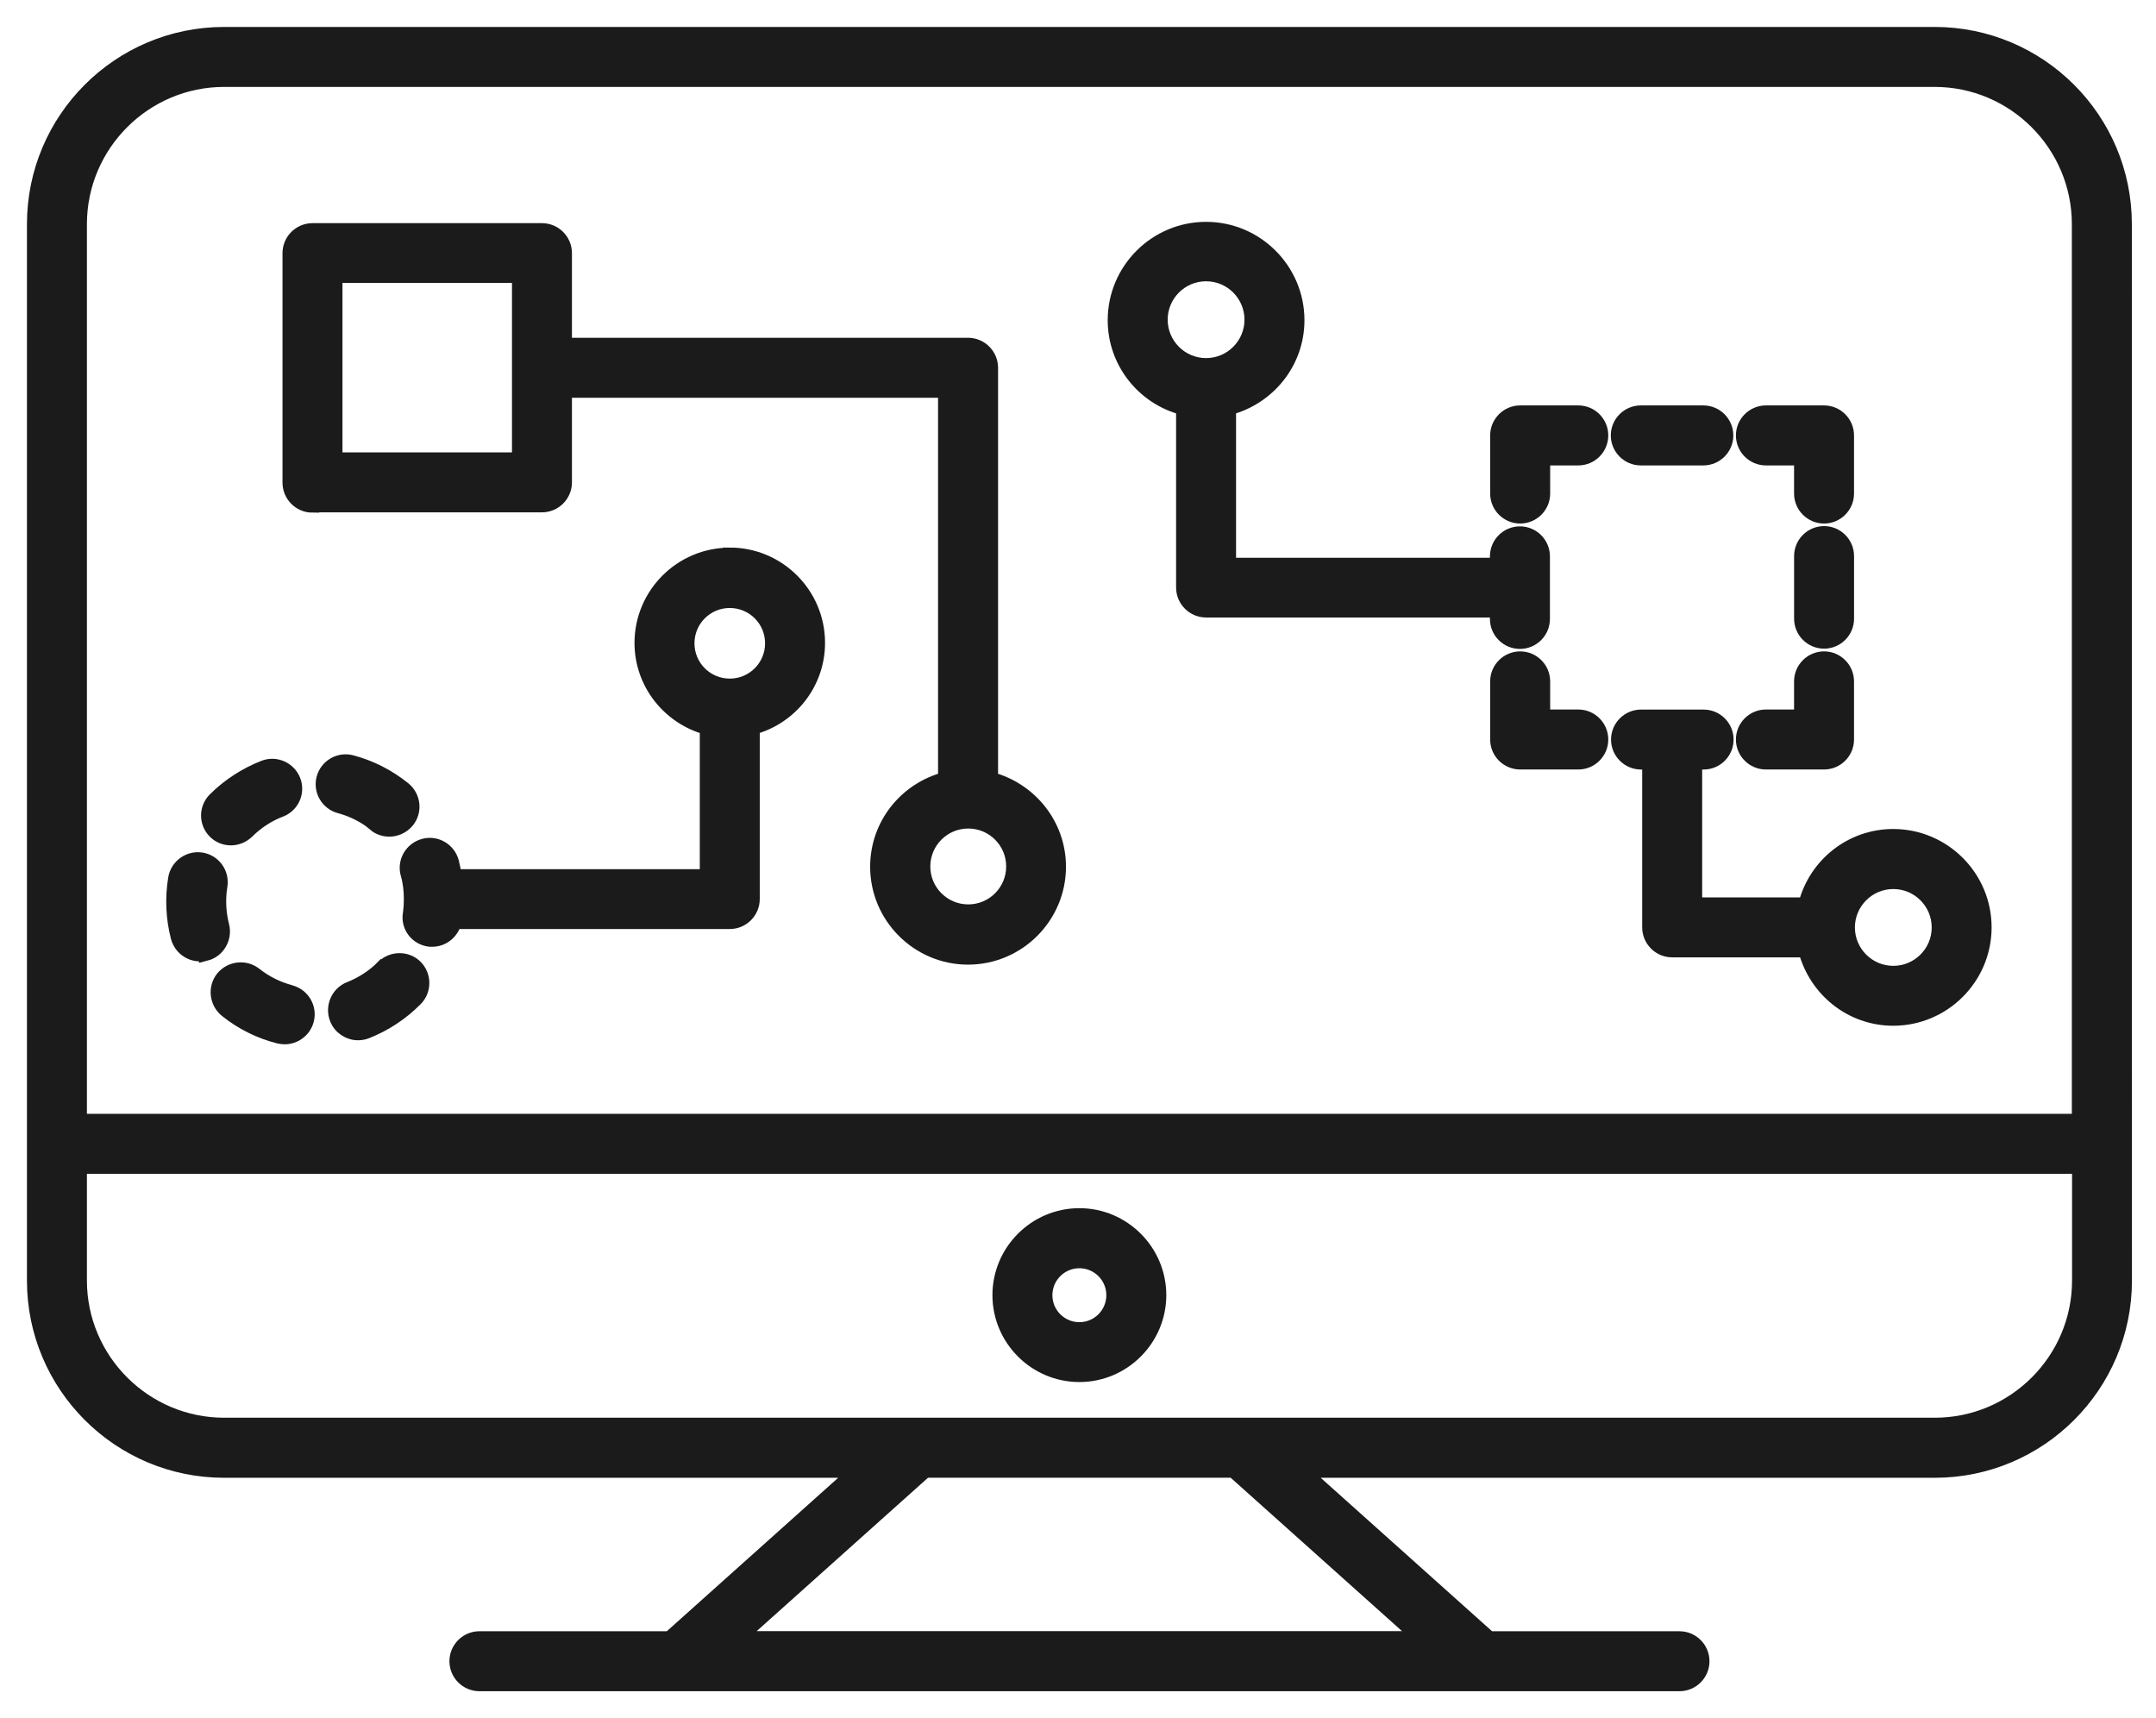
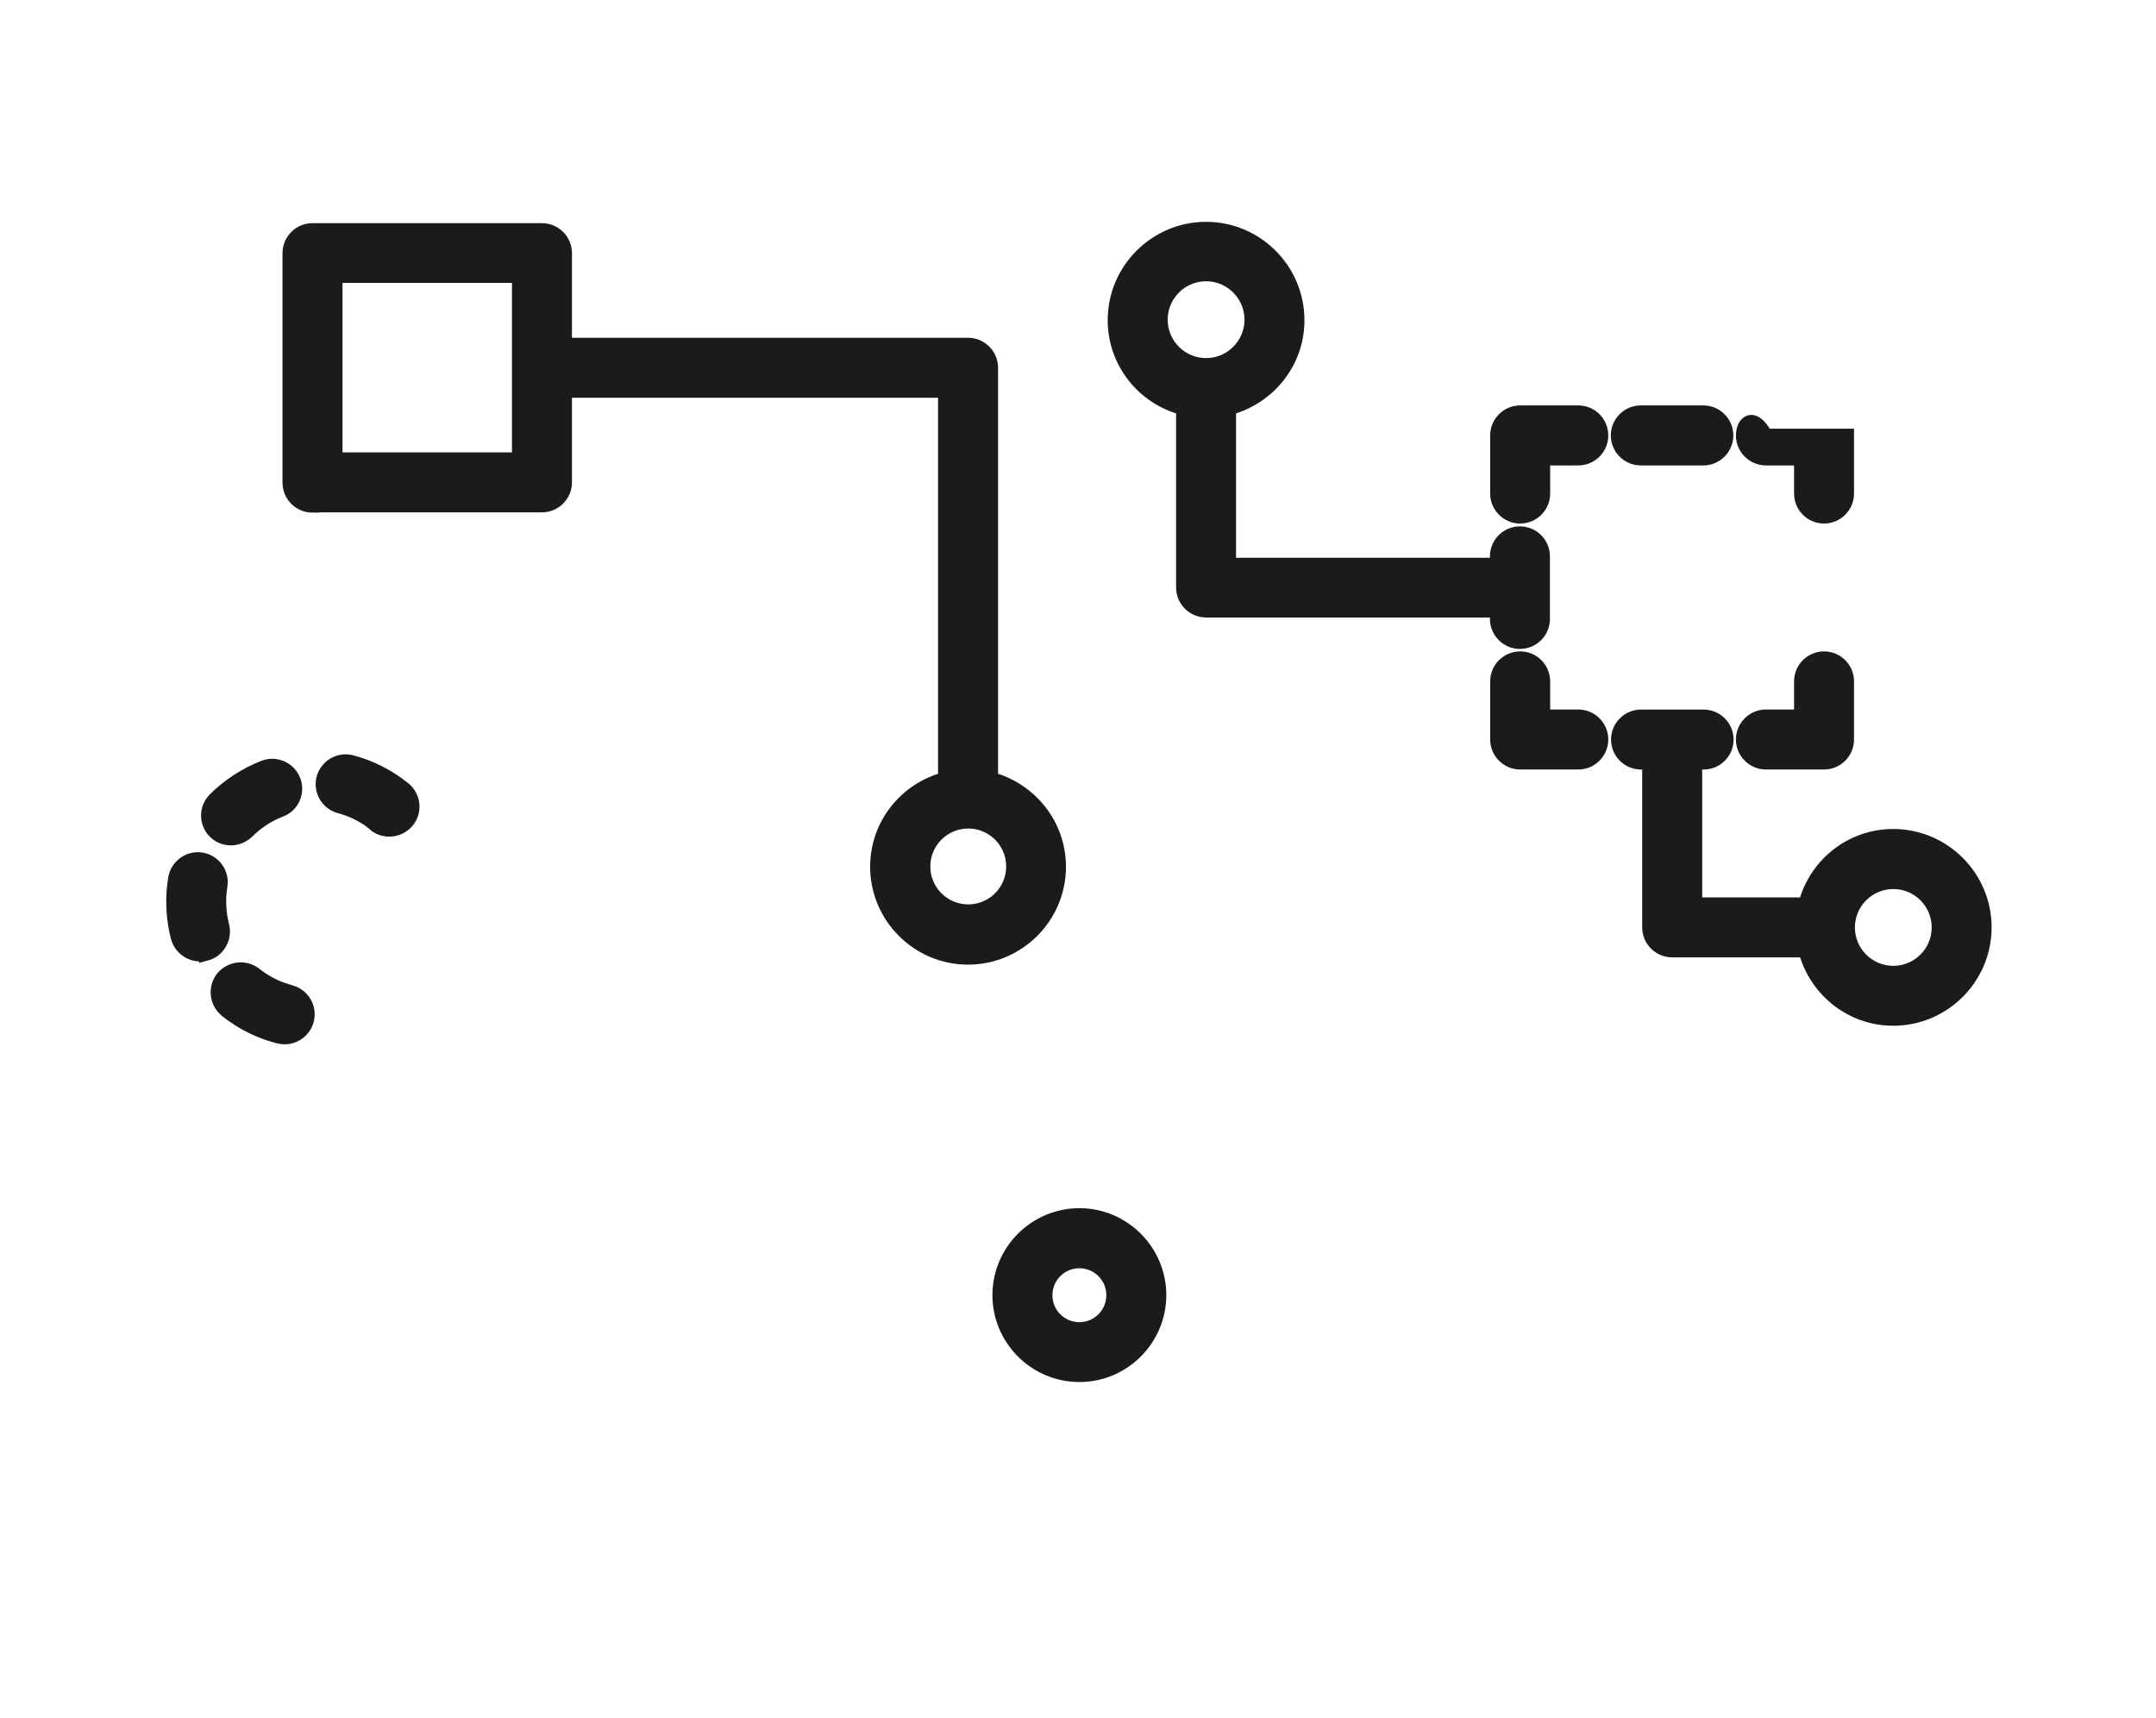
<svg xmlns="http://www.w3.org/2000/svg" width="64" height="51" viewBox="0 0 64 51" fill="none">
-   <path d="M57.43 1H6.653C3.534 1 1 3.534 1 6.653V38.012C1 41.131 3.534 43.665 6.653 43.665H25.404L19.87 48.62H14.231C13.851 48.62 13.541 48.93 13.541 49.31C13.541 49.69 13.851 50 14.231 50H49.855C50.235 50 50.545 49.69 50.545 49.31C50.545 48.93 50.235 48.62 49.855 48.62H44.215L38.681 43.665H57.432C60.551 43.665 63.086 41.131 63.086 38.012L63.083 6.653C63.083 3.534 60.549 1 57.43 1ZM6.653 2.38H57.43C59.783 2.38 61.702 4.3 61.702 6.653V33.276C61.702 33.276 61.654 33.262 61.627 33.262H2.38V6.653C2.38 4.299 4.3 2.38 6.653 2.38ZM42.145 48.617H21.938L27.472 43.663H36.608L42.142 48.617H42.145ZM57.43 42.282H6.653C4.3 42.282 2.38 40.363 2.38 38.01V34.643H61.632C61.632 34.643 61.681 34.629 61.708 34.629V38.01C61.708 40.363 59.788 42.282 57.435 42.282L57.43 42.282Z" fill="#1B1B1B" stroke="#1B1B1B" stroke-width="0.4" />
  <path d="M32.041 36.062C30.73 36.062 29.66 37.133 29.66 38.443C29.66 39.753 30.73 40.823 32.041 40.823C33.351 40.823 34.421 39.753 34.421 38.443C34.421 37.133 33.351 36.062 32.041 36.062ZM32.041 39.446C31.488 39.446 31.04 38.998 31.04 38.446C31.04 37.893 31.488 37.445 32.041 37.445C32.593 37.445 33.041 37.893 33.041 38.446C33.041 38.998 32.593 39.446 32.041 39.446Z" fill="#1B1B1B" stroke="#1B1B1B" stroke-width="0.4" />
  <path d="M9.276 15.008H16.088C16.468 15.008 16.778 14.698 16.778 14.318V11.607H28.046V23.117C26.887 23.427 26.03 24.471 26.03 25.727C26.03 27.218 27.246 28.433 28.736 28.433C30.227 28.433 31.443 27.218 31.443 25.727C31.443 24.471 30.58 23.43 29.427 23.117V10.916C29.427 10.536 29.116 10.226 28.736 10.226H16.778V7.514C16.778 7.134 16.468 6.824 16.088 6.824H9.276C8.896 6.824 8.586 7.134 8.586 7.514V14.326C8.586 14.707 8.896 15.017 9.276 15.017V15.008ZM30.068 25.719C30.068 26.45 29.475 27.045 28.742 27.045C28.011 27.045 27.416 26.452 27.416 25.719C27.416 24.988 28.009 24.393 28.742 24.393C29.473 24.393 30.068 24.986 30.068 25.719ZM9.966 8.196H15.398V13.628H9.966V8.196Z" fill="#1B1B1B" stroke="#1B1B1B" stroke-width="0.4" />
-   <path d="M52.421 13.615H53.456V14.65C53.456 15.03 53.766 15.34 54.146 15.34C54.526 15.34 54.836 15.03 54.836 14.65V12.925C54.836 12.544 54.526 12.234 54.146 12.234H52.421C52.041 12.234 51.73 12.544 51.73 12.925C51.73 13.305 52.041 13.615 52.421 13.615Z" fill="#1B1B1B" stroke="#1B1B1B" stroke-width="0.4" />
+   <path d="M52.421 13.615H53.456V14.65C53.456 15.03 53.766 15.34 54.146 15.34C54.526 15.34 54.836 15.03 54.836 14.65V12.925H52.421C52.041 12.234 51.73 12.544 51.73 12.925C51.73 13.305 52.041 13.615 52.421 13.615Z" fill="#1B1B1B" stroke="#1B1B1B" stroke-width="0.4" />
  <path d="M48.706 13.615H50.563C50.943 13.615 51.253 13.305 51.253 12.925C51.253 12.544 50.943 12.234 50.563 12.234H48.706C48.326 12.234 48.016 12.544 48.016 12.925C48.016 13.305 48.326 13.615 48.706 13.615Z" fill="#1B1B1B" stroke="#1B1B1B" stroke-width="0.4" />
  <path d="M45.126 15.34C45.506 15.34 45.816 15.03 45.816 14.65V13.615H46.851C47.231 13.615 47.541 13.305 47.541 12.925C47.541 12.544 47.231 12.234 46.851 12.234H45.126C44.746 12.234 44.435 12.544 44.435 12.925V14.65C44.435 15.03 44.746 15.34 45.126 15.34Z" fill="#1B1B1B" stroke="#1B1B1B" stroke-width="0.4" />
  <path d="M46.851 21.26H45.816V20.225C45.816 19.845 45.506 19.535 45.126 19.535C44.746 19.535 44.435 19.845 44.435 20.225V21.951C44.435 22.331 44.746 22.641 45.126 22.641H46.851C47.231 22.641 47.541 22.331 47.541 21.951C47.541 21.57 47.231 21.26 46.851 21.26Z" fill="#1B1B1B" stroke="#1B1B1B" stroke-width="0.4" />
  <path d="M48.706 22.642H48.948V27.527C48.948 27.907 49.258 28.217 49.638 28.217H53.585C53.895 29.384 54.943 30.247 56.2 30.247C57.699 30.247 58.92 29.025 58.92 27.527C58.92 26.028 57.699 24.807 56.2 24.807C54.943 24.807 53.887 25.669 53.585 26.837H50.328V22.642H50.571C50.951 22.642 51.261 22.332 51.261 21.952C51.261 21.572 50.951 21.262 50.571 21.262H48.714C48.333 21.262 48.023 21.572 48.023 21.952C48.023 22.332 48.333 22.642 48.714 22.642H48.706ZM56.202 26.189C56.941 26.189 57.542 26.791 57.542 27.529C57.542 28.268 56.941 28.869 56.202 28.869C55.464 28.869 54.862 28.268 54.862 27.529C54.862 26.791 55.464 26.189 56.202 26.189Z" fill="#1B1B1B" stroke="#1B1B1B" stroke-width="0.4" />
  <path d="M52.421 22.641H54.146C54.526 22.641 54.836 22.331 54.836 21.951V20.225C54.836 19.845 54.526 19.535 54.146 19.535C53.766 19.535 53.456 19.845 53.456 20.225V21.26H52.421C52.041 21.26 51.73 21.57 51.73 21.951C51.73 22.331 52.041 22.641 52.421 22.641Z" fill="#1B1B1B" stroke="#1B1B1B" stroke-width="0.4" />
-   <path d="M54.147 15.816C53.767 15.816 53.457 16.126 53.457 16.506V18.364C53.457 18.744 53.767 19.054 54.147 19.054C54.527 19.054 54.837 18.744 54.837 18.364V16.506C54.837 16.126 54.527 15.816 54.147 15.816Z" fill="#1B1B1B" stroke="#1B1B1B" stroke-width="0.4" />
  <path d="M6.109 28.322C6.295 28.274 6.44 28.158 6.529 28.004C6.618 27.853 6.653 27.667 6.605 27.479C6.508 27.099 6.486 26.691 6.551 26.298C6.613 25.918 6.357 25.567 5.985 25.505C5.613 25.443 5.254 25.699 5.192 26.072C5.095 26.651 5.122 27.252 5.268 27.818C5.365 28.185 5.737 28.411 6.109 28.314L6.109 28.322Z" fill="#1B1B1B" stroke="#1B1B1B" stroke-width="0.4" />
-   <path d="M11.364 28.689C11.089 28.972 10.744 29.193 10.378 29.338C10.024 29.476 9.847 29.878 9.984 30.236C10.086 30.506 10.351 30.678 10.626 30.678C10.709 30.678 10.798 30.665 10.882 30.63C11.426 30.417 11.93 30.085 12.345 29.665C12.615 29.395 12.607 28.953 12.345 28.691C12.076 28.422 11.634 28.43 11.372 28.691L11.364 28.689Z" fill="#1B1B1B" stroke="#1B1B1B" stroke-width="0.4" />
  <path d="M11.124 24.483C11.248 24.586 11.407 24.634 11.558 24.634C11.758 24.634 11.957 24.546 12.098 24.378C12.34 24.082 12.292 23.648 11.995 23.405C11.531 23.033 11.008 22.764 10.434 22.613C10.068 22.516 9.69 22.737 9.593 23.103C9.496 23.47 9.717 23.847 10.084 23.944C10.469 24.047 10.822 24.227 11.132 24.476L11.124 24.483Z" fill="#1B1B1B" stroke="#1B1B1B" stroke-width="0.4" />
  <path d="M8.631 29.44C8.246 29.337 7.893 29.165 7.575 28.914C7.278 28.679 6.844 28.728 6.601 29.024C6.367 29.321 6.415 29.755 6.712 29.998C7.176 30.37 7.707 30.634 8.278 30.777C8.332 30.79 8.397 30.798 8.451 30.798C8.755 30.798 9.038 30.591 9.119 30.281C9.216 29.914 8.995 29.537 8.623 29.44L8.631 29.44Z" fill="#1B1B1B" stroke="#1B1B1B" stroke-width="0.4" />
  <path d="M6.853 24.893C7.033 24.893 7.206 24.823 7.343 24.694C7.618 24.419 7.963 24.19 8.33 24.052C8.688 23.915 8.861 23.513 8.724 23.163C8.586 22.81 8.184 22.632 7.834 22.769C7.289 22.982 6.785 23.308 6.37 23.721C6.101 23.99 6.101 24.424 6.37 24.694C6.508 24.831 6.68 24.893 6.861 24.893H6.853Z" fill="#1B1B1B" stroke="#1B1B1B" stroke-width="0.4" />
  <path d="M35.112 12.112V17.439C35.112 17.819 35.422 18.129 35.802 18.129H44.428V18.372C44.428 18.752 44.738 19.062 45.118 19.062C45.499 19.062 45.809 18.752 45.809 18.372V16.514C45.809 16.134 45.499 15.824 45.118 15.824C44.738 15.824 44.428 16.134 44.428 16.514V16.757H36.492V12.12C37.659 11.81 38.522 10.761 38.522 9.505C38.522 8.006 37.301 6.785 35.802 6.785C34.303 6.785 33.082 8.006 33.082 9.505C33.082 10.761 33.945 11.818 35.112 12.12V12.112ZM35.802 8.149C36.541 8.149 37.142 8.75 37.142 9.489C37.142 10.228 36.541 10.829 35.802 10.829C35.063 10.829 34.462 10.228 34.462 9.489C34.462 8.75 35.063 8.149 35.802 8.149Z" fill="#1B1B1B" stroke="#1B1B1B" stroke-width="0.4" />
-   <path d="M21.663 16.456C20.213 16.456 19.035 17.637 19.035 19.084C19.035 20.292 19.862 21.305 20.973 21.61V25.999H13.506C13.484 25.861 13.457 25.716 13.422 25.578C13.32 25.212 12.94 24.991 12.573 25.096C12.207 25.198 11.986 25.578 12.091 25.945C12.161 26.188 12.188 26.436 12.188 26.689C12.188 26.826 12.18 26.964 12.166 27.069C12.166 27.09 12.153 27.139 12.153 27.158C12.112 27.53 12.379 27.856 12.754 27.902H12.837C13.147 27.902 13.417 27.681 13.501 27.376H21.663C22.043 27.376 22.353 27.066 22.353 26.686V21.607C23.472 21.303 24.291 20.289 24.291 19.081C24.291 17.631 23.111 16.453 21.663 16.453L21.663 16.456ZM21.663 20.343C20.973 20.343 20.415 19.785 20.415 19.095C20.415 18.405 20.973 17.847 21.663 17.847C22.353 17.847 22.911 18.405 22.911 19.095C22.911 19.785 22.353 20.343 21.663 20.343Z" fill="#1B1B1B" stroke="#1B1B1B" stroke-width="0.4" />
</svg>